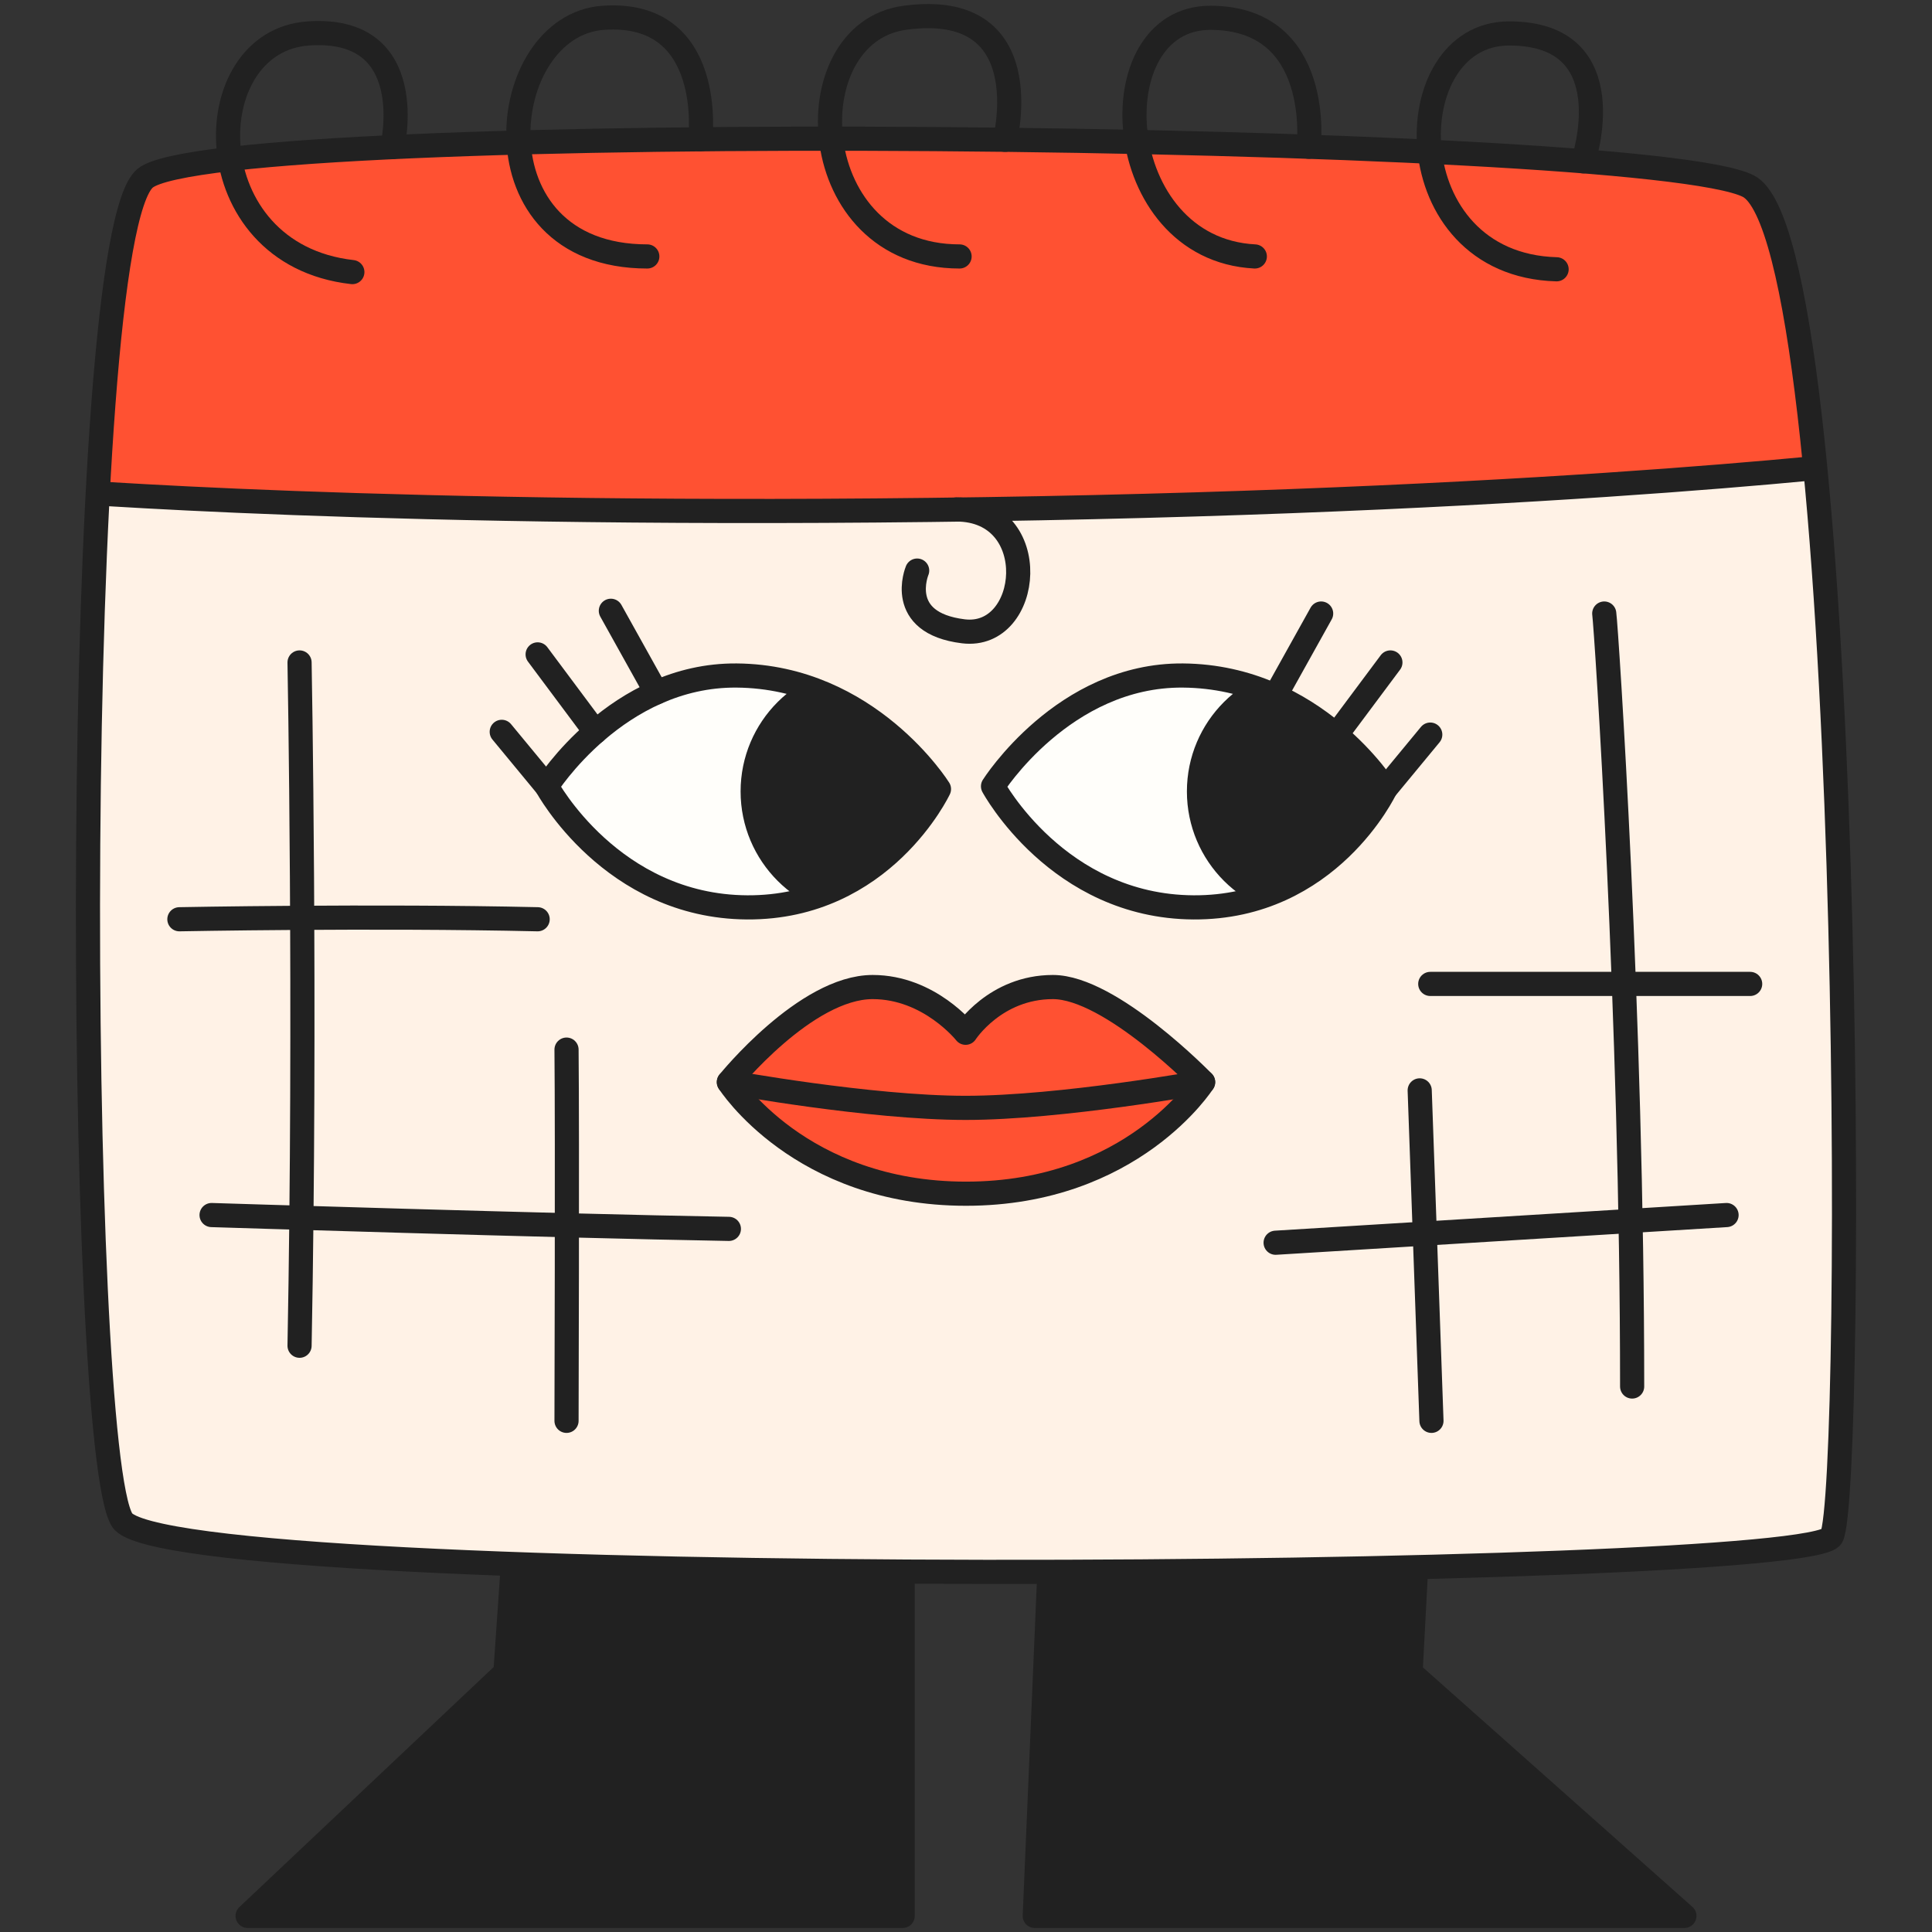
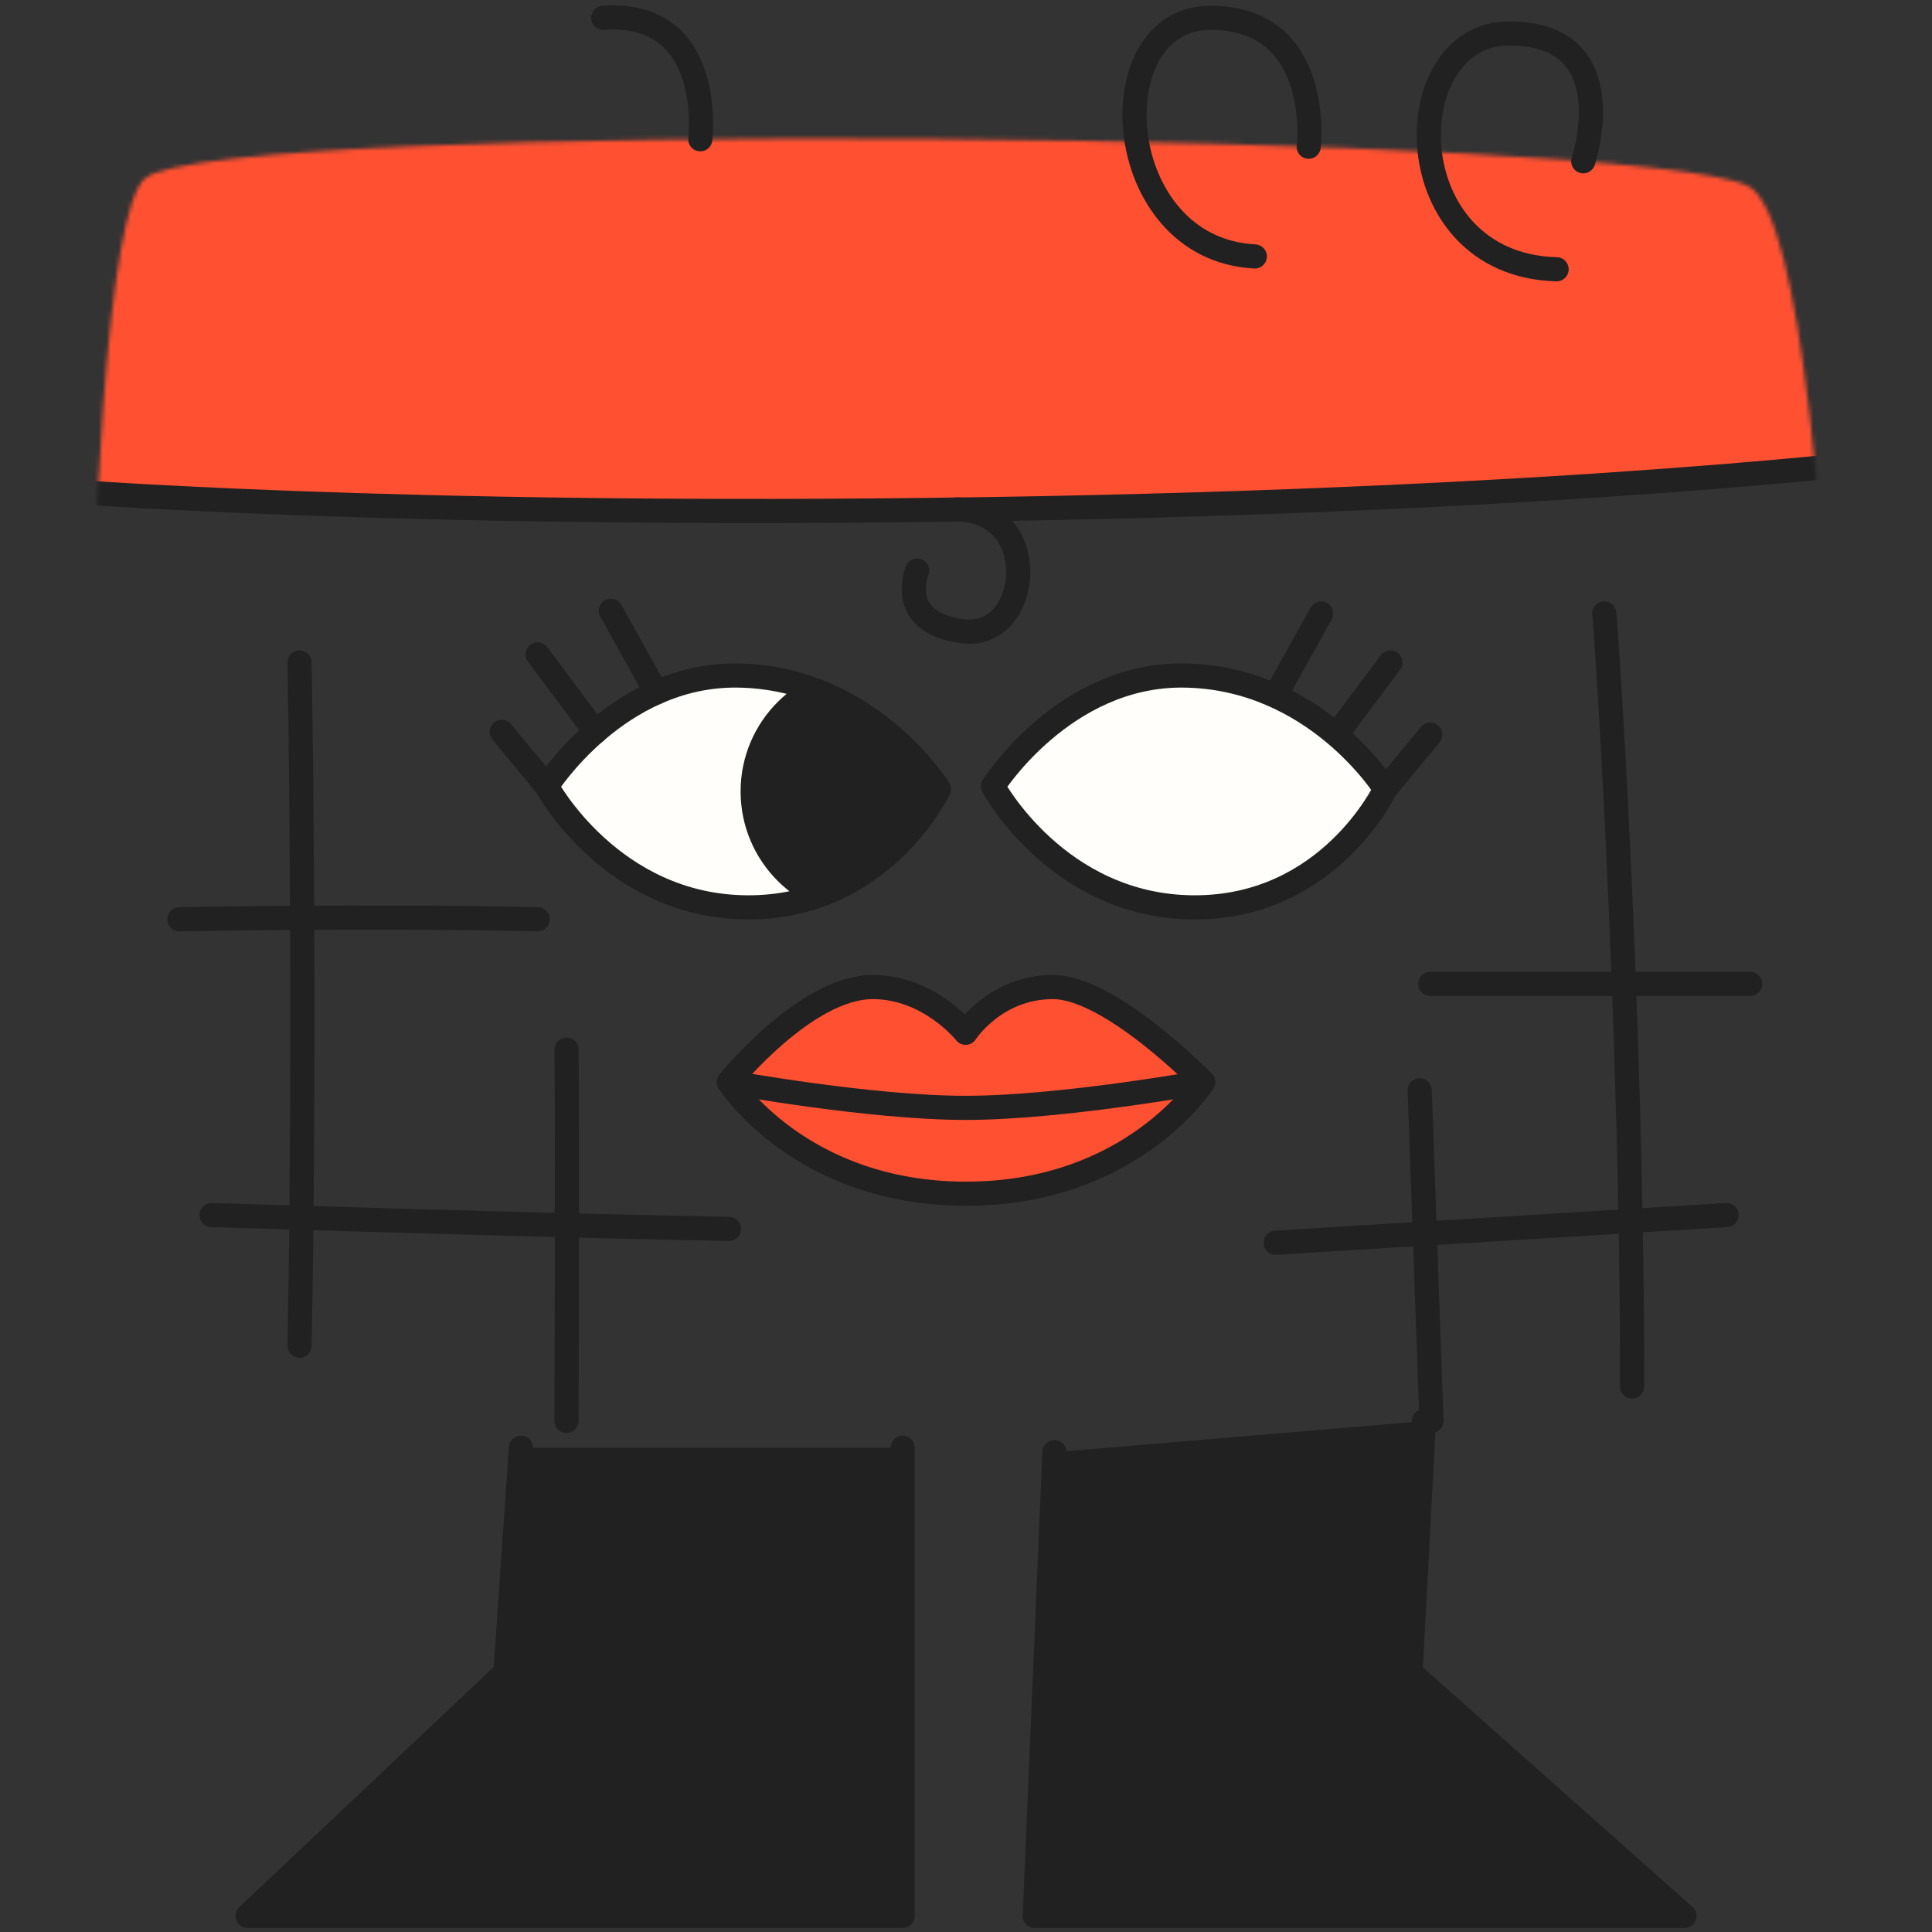
<svg xmlns="http://www.w3.org/2000/svg" width="480" height="480" viewBox="0 0 480 480" fill="none">
  <rect x="0" y="0" width="480" height="480" fill="#333333" stroke="none" />
  <path d="M261.974 360.794L257.085 476H418.48L350.451 415.546L353.763 353.075" fill="#212121" />
  <path d="M261.974 360.794L257.085 476H418.48L350.451 415.546L353.763 353.075" stroke="#212121" stroke-width="6" stroke-linecap="round" stroke-linejoin="round" />
  <path d="M129.429 359.691L125.566 415.546L61.52 476H224.265V359.691" fill="#212121" />
  <path d="M129.429 359.691L125.566 415.546L61.52 476H224.265V359.691" stroke="#212121" stroke-width="6" stroke-linecap="round" stroke-linejoin="round" />
-   <path d="M36.09 44.258C17.424 59.302 18.854 359.749 30.363 377.683C41.873 395.617 449.314 392.647 455.069 381.757C460.823 370.867 460.823 59.686 434.351 46.23C407.879 32.774 54.757 29.214 36.09 44.258Z" fill="#FFF2E6" />
  <mask id="mask0_520_9457" style="mask-type:luminance" maskUnits="userSpaceOnUse" x="21" y="34" width="438" height="357">
    <path d="M36.09 44.258C17.424 59.302 18.854 359.749 30.363 377.683C41.873 395.617 449.314 392.647 455.069 381.757C460.823 370.867 460.823 59.686 434.351 46.23C407.879 32.774 54.757 29.214 36.09 44.258Z" fill="white" />
  </mask>
  <g mask="url(#mask0_520_9457)">
    <path d="M24.978 36.314L12.183 121.749C12.183 121.749 96.951 128.761 244.63 126.508C392.309 124.254 472.812 113.973 472.812 113.973L445.622 33.342C445.622 33.342 345.393 17.05 225.97 16.054C106.548 15.057 24.978 36.314 24.978 36.314Z" fill="#FF5132" stroke="#212121" stroke-width="6" stroke-linecap="round" stroke-linejoin="round" />
  </g>
-   <path d="M36.09 44.258C17.424 59.302 18.854 359.749 30.363 377.683C41.873 395.617 449.314 392.647 455.069 381.757C460.823 370.867 460.823 59.686 434.351 46.23C407.879 32.774 54.757 29.214 36.09 44.258Z" stroke="#212121" stroke-width="6" stroke-linecap="round" stroke-linejoin="round" />
-   <path d="M97.483 36.554C97.483 36.554 104.591 6.345 76.581 8.311C48.57 10.276 48.228 63.178 87.541 67.6" stroke="#212121" stroke-width="6" stroke-linecap="round" stroke-linejoin="round" />
-   <path d="M173.988 34.603C173.988 34.603 177.874 2.458 149.864 4.424C122.958 6.312 116.989 63.714 160.824 63.714" stroke="#212121" stroke-width="6" stroke-linecap="round" stroke-linejoin="round" />
-   <path d="M249.695 34.726C249.695 34.726 258.552 -0.214 224.742 4.424C196.923 8.24 199.582 63.714 238.404 63.714" stroke="#212121" stroke-width="6" stroke-linecap="round" stroke-linejoin="round" />
+   <path d="M173.988 34.603C173.988 34.603 177.874 2.458 149.864 4.424" stroke="#212121" stroke-width="6" stroke-linecap="round" stroke-linejoin="round" />
  <path d="M325.138 36.453C325.138 36.453 328.875 4.512 300.795 4.424C272.475 4.336 275.751 61.867 311.756 63.714" stroke="#212121" stroke-width="6" stroke-linecap="round" stroke-linejoin="round" />
  <path d="M393.352 40.072C393.352 40.072 404.037 8.228 374.87 8.311C346.79 8.39 346.434 65.794 386.733 66.904" stroke="#212121" stroke-width="6" stroke-linecap="round" stroke-linejoin="round" />
  <path d="M183.027 167.83C153.351 167.583 135.831 195.352 135.831 195.352C135.831 195.352 151.905 225.239 185.627 225.436C219.348 225.632 233.286 196.037 233.286 196.037C233.286 196.037 215.849 168.103 183.027 167.83Z" fill="#FFFEFA" />
  <mask id="mask1_520_9457" style="mask-type:luminance" maskUnits="userSpaceOnUse" x="135" y="167" width="99" height="59">
    <path d="M183.027 167.83C153.351 167.583 135.831 195.352 135.831 195.352C135.831 195.352 151.905 225.239 185.627 225.436C219.348 225.632 233.286 196.037 233.286 196.037C233.286 196.037 215.849 168.103 183.027 167.83Z" fill="white" />
  </mask>
  <g mask="url(#mask1_520_9457)">
    <path d="M215.416 225.048C231.11 225.048 243.832 212.326 243.832 196.632C243.832 180.939 231.11 168.216 215.416 168.216C199.723 168.216 187 180.939 187 196.632C187 212.326 199.723 225.048 215.416 225.048Z" fill="#212121" stroke="#212121" stroke-width="6" stroke-linecap="round" stroke-linejoin="round" />
  </g>
  <path d="M183.027 167.83C153.351 167.583 135.831 195.352 135.831 195.352C135.831 195.352 151.905 225.239 185.627 225.436C219.348 225.632 233.286 196.037 233.286 196.037C233.286 196.037 215.849 168.103 183.027 167.83Z" stroke="#212121" stroke-width="6" stroke-linecap="round" stroke-linejoin="round" />
  <path d="M135.83 195.352L124.655 181.823" stroke="#212121" stroke-width="6" stroke-linecap="round" stroke-linejoin="round" />
  <path d="M147.927 181.823L133.576 162.583" stroke="#212121" stroke-width="6" stroke-linecap="round" stroke-linejoin="round" />
  <path d="M163.075 172.052L151.766 151.745" stroke="#212121" stroke-width="6" stroke-linecap="round" stroke-linejoin="round" />
  <path d="M293.909 167.83C264.233 167.583 246.713 195.352 246.713 195.352C246.713 195.352 262.787 225.239 296.509 225.436C330.23 225.632 344.169 196.037 344.169 196.037C344.169 196.037 326.731 168.103 293.909 167.83Z" fill="#FFFEFA" />
  <mask id="mask2_520_9457" style="mask-type:luminance" maskUnits="userSpaceOnUse" x="246" y="167" width="99" height="59">
    <path d="M293.909 167.83C264.233 167.583 246.713 195.352 246.713 195.352C246.713 195.352 262.787 225.239 296.509 225.436C330.23 225.632 344.169 196.037 344.169 196.037C344.169 196.037 326.731 168.103 293.909 167.83Z" fill="white" />
  </mask>
  <g mask="url(#mask2_520_9457)">
-     <path d="M326.299 225.048C341.993 225.048 354.715 212.326 354.715 196.632C354.715 180.939 341.993 168.216 326.299 168.216C310.605 168.216 297.883 180.939 297.883 196.632C297.883 212.326 310.605 225.048 326.299 225.048Z" fill="#212121" stroke="#212121" stroke-width="6" stroke-linecap="round" stroke-linejoin="round" />
-   </g>
+     </g>
  <path d="M293.909 167.83C264.233 167.583 246.713 195.352 246.713 195.352C246.713 195.352 262.787 225.239 296.509 225.436C330.23 225.632 344.169 196.037 344.169 196.037C344.169 196.037 326.731 168.103 293.909 167.83Z" stroke="#212121" stroke-width="6" stroke-linecap="round" stroke-linejoin="round" />
  <path d="M344.169 196.037L355.344 182.508" stroke="#212121" stroke-width="6" stroke-linecap="round" stroke-linejoin="round" />
  <path d="M332.072 182.508L345.44 164.586" stroke="#212121" stroke-width="6" stroke-linecap="round" stroke-linejoin="round" />
  <path d="M316.924 172.737L328.234 152.43" stroke="#212121" stroke-width="6" stroke-linecap="round" stroke-linejoin="round" />
  <path d="M181.088 268.85C181.088 268.85 200.148 245.229 216.808 245.229C230.937 245.229 239.902 256.587 239.902 256.587C239.902 256.587 247.197 245.229 261.592 245.229C275.987 245.229 298.911 268.85 298.911 268.85C298.911 268.85 281.318 296.573 240 296.573C198.682 296.573 181.088 268.85 181.088 268.85Z" fill="#FF5132" stroke="#212121" stroke-width="6" stroke-linecap="round" stroke-linejoin="round" />
  <path d="M181.088 268.85C181.088 268.85 216.078 275.247 239.902 275.247C263.725 275.247 298.911 268.85 298.911 268.85" stroke="#212121" stroke-width="6" stroke-linecap="round" stroke-linejoin="round" />
  <path d="M74.423 164.586C74.423 164.586 76.023 250.108 74.423 334.344" stroke="#212121" stroke-width="6" stroke-linecap="round" stroke-linejoin="round" />
  <path d="M398.57 152.43C399.103 156.277 405.501 252.774 405.501 344.474" stroke="#212121" stroke-width="6" stroke-linecap="round" stroke-linejoin="round" />
  <path d="M355.344 244.453H434.823" stroke="#212121" stroke-width="6" stroke-linecap="round" stroke-linejoin="round" />
  <path d="M428.959 301.875L316.925 308.753" stroke="#212121" stroke-width="6" stroke-linecap="round" stroke-linejoin="round" />
  <path d="M352.72 270.901L355.641 353.004" stroke="#212121" stroke-width="6" stroke-linecap="round" stroke-linejoin="round" />
  <path d="M44.568 228.387C44.568 228.387 92.501 227.458 133.577 228.387" stroke="#212121" stroke-width="6" stroke-linecap="round" stroke-linejoin="round" />
  <path d="M52.565 301.875C52.565 301.875 136.876 304.541 181.089 305.314" stroke="#212121" stroke-width="6" stroke-linecap="round" stroke-linejoin="round" />
  <path d="M140.752 353.004C140.752 353.004 140.972 282.63 140.752 260.771" stroke="#212121" stroke-width="6" stroke-linecap="round" stroke-linejoin="round" />
  <path d="M237.569 126.575C259.313 126.575 256.298 158.92 239.351 156.847C222.403 154.775 227.866 141.759 227.866 141.759" stroke="#212121" stroke-width="6" stroke-linecap="round" stroke-linejoin="round" />
</svg>